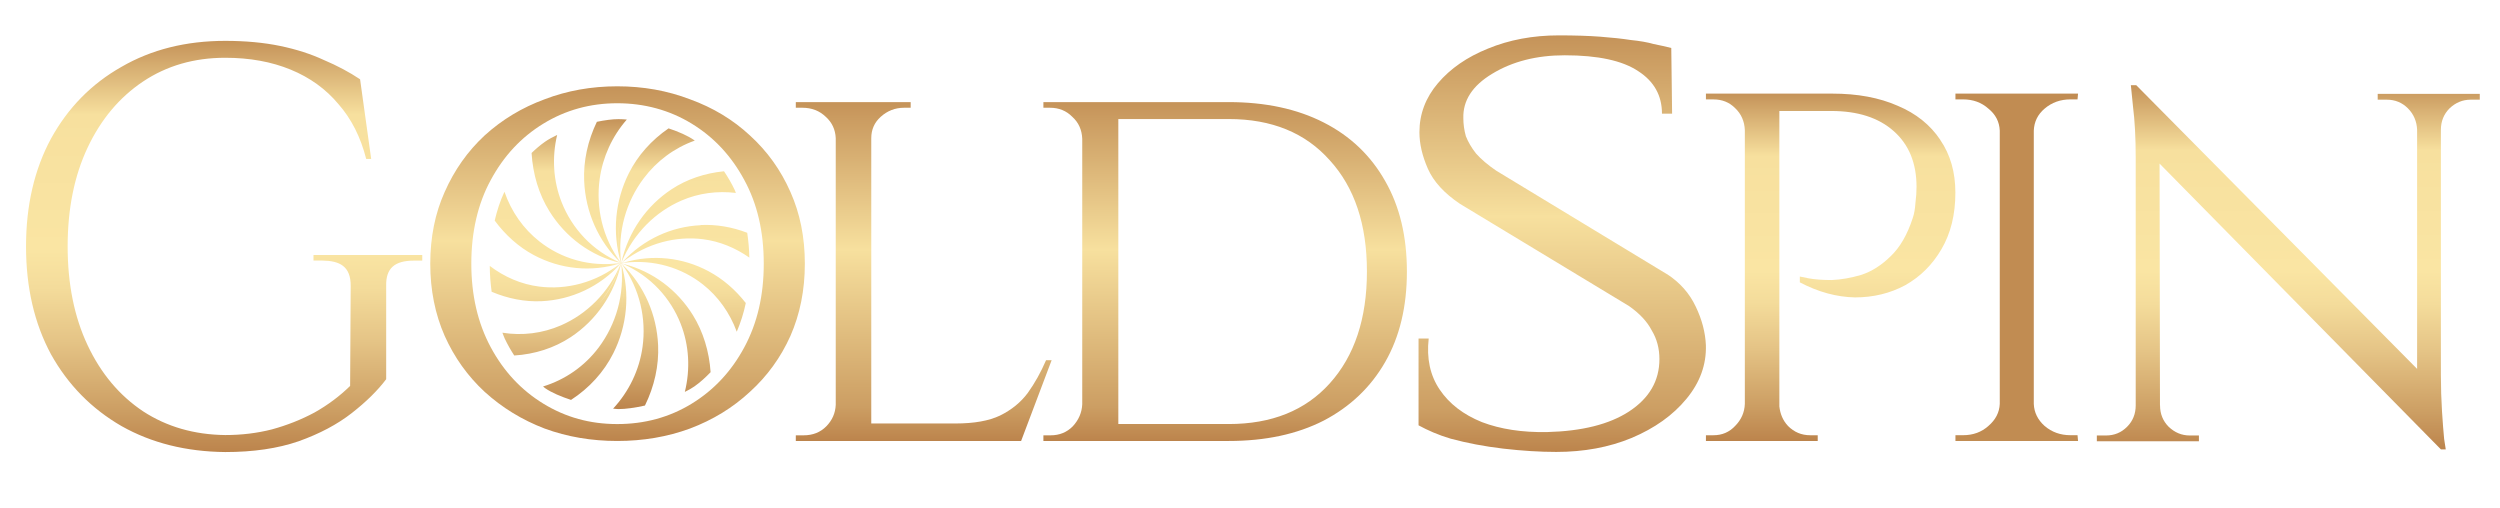
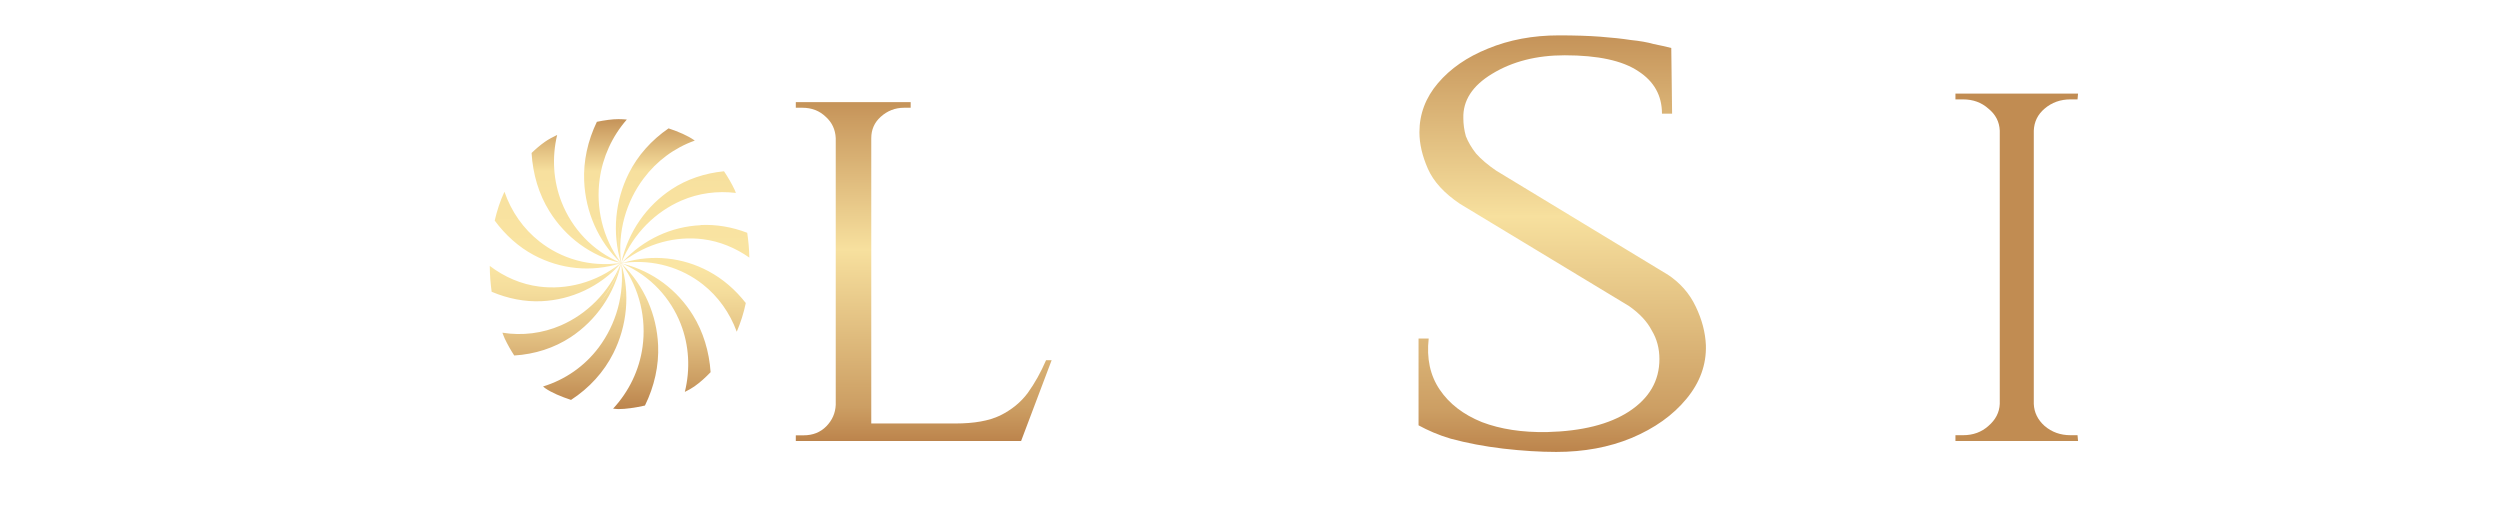
<svg xmlns="http://www.w3.org/2000/svg" width="320" height="65" viewBox="0 0 320 65" fill="none">
-   <path d="M248.361 17.909C247.071 15.981 245.253 14.524 242.899 13.538C240.546 12.501 237.759 11.983 234.534 11.983H218.359V12.725H219.326C220.433 12.725 221.353 13.094 222.093 13.837C222.878 14.579 223.291 15.517 223.339 16.652V51.708C223.296 52.796 222.878 53.734 222.093 54.524C221.353 55.313 220.433 55.71 219.326 55.71H218.359V56.452H232.668V55.71H231.699C230.593 55.71 229.649 55.313 228.864 54.524C228.204 53.817 227.866 52.973 227.758 52.03V14.206H234.394C237.808 14.206 240.478 15.07 242.413 16.798C244.353 18.526 245.316 20.898 245.316 23.914C245.316 24.558 245.271 25.249 245.176 25.988C245.128 26.73 245.018 27.37 244.829 27.916C244.138 30.041 243.194 31.671 241.996 32.806C240.844 33.941 239.599 34.734 238.261 35.178C236.923 35.574 235.658 35.794 234.459 35.845C233.261 35.845 232.269 35.771 231.484 35.622C230.748 35.472 230.378 35.398 230.378 35.398V36.14C232.728 37.377 235.079 38.017 237.429 38.068C239.781 38.068 241.924 37.55 243.858 36.513C245.793 35.425 247.338 33.893 248.493 31.918C249.691 29.892 250.288 27.472 250.288 24.656C250.288 22.037 249.643 19.79 248.353 17.913L248.361 17.909Z" fill="url(#paint0_linear_359_724)" />
  <path d="M261.707 13.907C262.627 13.118 263.734 12.721 265.024 12.721H265.924L265.99 11.979H250.297V12.721H251.264C252.554 12.721 253.637 13.118 254.517 13.907C255.437 14.649 255.922 15.588 255.97 16.723V51.704C255.922 52.792 255.437 53.73 254.517 54.52C253.64 55.309 252.559 55.706 251.264 55.706H250.297V56.448H265.99L265.924 55.706H265.024C263.734 55.706 262.627 55.309 261.707 54.52C260.83 53.73 260.369 52.792 260.325 51.704V16.723C260.369 15.588 260.83 14.649 261.707 13.907Z" fill="url(#paint1_linear_359_724)" />
-   <path d="M312.435 12.018H304.345V12.76H305.52C306.578 12.76 307.478 13.129 308.215 13.871C308.951 14.614 309.346 15.525 309.39 16.613V47.218L273.44 10.906H272.75C272.75 10.906 272.841 11.821 273.025 13.647C273.256 15.474 273.371 17.649 273.371 20.171V51.888C273.371 52.976 273.001 53.891 272.265 54.629C271.528 55.372 270.628 55.741 269.57 55.741H268.395V56.483H281.461V55.741H280.286C279.271 55.741 278.371 55.372 277.591 54.629C276.855 53.887 276.485 52.976 276.485 51.888H276.476L276.425 20.941L312.435 57.52H313.056C313.056 57.52 312.988 57.076 312.85 56.185C312.758 55.246 312.666 54.06 312.575 52.626C312.483 51.146 312.435 49.614 312.435 48.031V16.613C312.435 15.525 312.805 14.61 313.541 13.871C314.326 13.129 315.221 12.76 316.236 12.76H317.411V12.018H312.435Z" fill="url(#paint2_linear_359_724)" />
-   <path d="M40.127 33.351H41.265C43.447 33.383 44.908 34.05 44.888 36.603L44.816 49.398C43.49 50.698 41.974 51.833 40.27 52.795C38.566 53.711 36.742 54.433 34.8 54.963C32.904 55.447 30.918 55.686 28.832 55.686C24.855 55.639 21.351 54.626 18.317 52.65C15.288 50.628 12.919 47.808 11.215 44.191C9.511 40.578 8.659 36.36 8.659 31.541C8.659 26.722 9.511 22.504 11.215 18.891C12.919 15.278 15.288 12.458 18.317 10.431C21.347 8.409 24.851 7.395 28.832 7.395C31.957 7.395 34.752 7.902 37.212 8.915C39.676 9.928 41.711 11.397 43.319 13.326C44.975 15.207 46.162 17.544 46.871 20.34H47.511L46.09 10.149C44.717 9.233 43.18 8.413 41.472 7.69C39.816 6.92 37.945 6.315 35.862 5.883C33.78 5.451 31.436 5.231 28.832 5.231C23.811 5.231 19.384 6.339 15.55 8.558C11.716 10.726 8.707 13.785 6.529 17.74C4.399 21.687 3.332 26.29 3.332 31.545C3.332 36.8 4.399 41.402 6.529 45.353C8.707 49.257 11.713 52.316 15.55 54.535C19.388 56.703 23.815 57.811 28.832 57.862C32.431 57.862 35.556 57.402 38.208 56.487C40.907 55.525 43.18 54.319 45.027 52.874C46.875 51.429 48.344 49.983 49.431 48.538V36.611C49.371 34.333 50.517 33.359 52.982 33.359H54.049V32.636H40.127V33.359V33.351Z" fill="url(#paint3_linear_359_724)" />
  <path d="M133.896 46.107C133.231 47.65 132.451 49.048 131.551 50.301C130.652 51.507 129.469 52.469 128 53.192C126.579 53.867 124.684 54.205 122.319 54.205H111.522V17.696C111.522 16.589 111.924 15.674 112.732 14.951C113.584 14.182 114.579 13.793 115.714 13.793H116.566V13.07H101.863V13.793H102.715C103.898 13.793 104.893 14.178 105.697 14.951C106.501 15.674 106.927 16.589 106.975 17.696V51.817C106.927 52.878 106.525 53.793 105.769 54.566C105.012 55.336 104.041 55.721 102.859 55.721H101.863V56.444H130.703L134.609 46.107H133.9H133.896Z" fill="url(#paint4_linear_359_724)" />
-   <path d="M169.425 15.674C166.018 13.938 161.969 13.07 157.279 13.07H133.555V13.793H134.407C135.545 13.793 136.489 14.178 137.249 14.947C138.054 15.67 138.48 16.609 138.527 17.767V51.743C138.48 52.803 138.077 53.742 137.321 54.562C136.565 55.332 135.617 55.721 134.478 55.721H133.555V56.444H157.279C161.969 56.444 166.018 55.576 169.425 53.84C172.837 52.057 175.465 49.551 177.312 46.323C179.16 43.095 180.083 39.238 180.083 34.757C180.083 30.276 179.16 26.419 177.312 23.191C175.465 19.915 172.837 17.406 169.425 15.674ZM170.21 49.072C167.085 52.544 162.773 54.276 157.283 54.276H143.146V15.238H157.283C162.777 15.238 167.085 16.997 170.21 20.516C173.383 23.988 174.967 28.732 174.967 34.757C174.967 40.781 173.378 45.553 170.21 49.072Z" fill="url(#paint5_linear_359_724)" />
  <path d="M213.378 35.099L191.524 21.852C190.444 21.117 189.578 20.379 188.928 19.645C188.351 18.91 187.921 18.172 187.631 17.438C187.411 16.644 187.308 15.882 187.308 15.144C187.236 12.878 188.458 10.981 190.983 9.453C193.578 7.866 196.684 7.077 200.286 7.077C204.543 7.077 207.679 7.757 209.703 9.115C211.721 10.419 212.733 12.23 212.733 14.551H214.029L213.923 6.142C213.273 5.974 212.518 5.805 211.649 5.632C210.856 5.404 209.881 5.235 208.731 5.121C207.648 4.952 206.349 4.811 204.838 4.697C203.321 4.583 201.553 4.528 199.534 4.528C196.218 4.528 193.188 5.094 190.449 6.225C187.778 7.301 185.651 8.774 184.063 10.639C182.474 12.505 181.686 14.602 181.686 16.923C181.686 18.396 182.044 19.951 182.766 21.593C183.486 23.234 184.856 24.735 186.878 26.093L208.511 39.172C209.881 40.134 210.856 41.182 211.434 42.313C212.083 43.389 212.406 44.607 212.406 45.966C212.406 48.739 211.108 50.977 208.511 52.674C205.988 54.315 202.493 55.191 198.018 55.305C194.844 55.36 192.069 54.936 189.689 54.032C187.311 53.07 185.504 51.684 184.283 49.87C183.056 48.059 182.586 45.879 182.873 43.331H181.574V54.441C182.758 55.085 184.083 55.674 185.683 56.149C187.778 56.715 190.014 57.139 192.391 57.422C194.844 57.705 197.118 57.846 199.208 57.846C202.743 57.846 205.953 57.253 208.834 56.063C211.793 54.818 214.138 53.149 215.864 51.052C217.598 48.958 218.429 46.665 218.353 44.175C218.281 42.533 217.848 40.892 217.056 39.25C216.263 37.553 215.033 36.163 213.378 35.087V35.099Z" fill="url(#paint6_linear_359_724)" />
-   <path d="M101.173 24.566C99.942 21.77 98.215 19.362 95.989 17.335C93.811 15.313 91.251 13.77 88.317 12.709C85.427 11.602 82.326 11.048 79.013 11.048C75.701 11.048 72.596 11.602 69.709 12.709C66.819 13.77 64.263 15.313 62.037 17.335C59.86 19.358 58.156 21.77 56.922 24.566C55.691 27.311 55.074 30.374 55.074 33.748C55.074 37.121 55.691 40.205 56.922 43.001C58.152 45.746 59.856 48.134 62.037 50.156C64.263 52.179 66.819 53.746 69.709 54.853C72.596 55.914 75.701 56.444 79.013 56.444C82.326 56.444 85.427 55.914 88.317 54.853C91.251 53.746 93.811 52.179 95.989 50.156C98.215 48.134 99.942 45.746 101.173 43.001C102.403 40.205 103.02 37.121 103.02 33.748C103.02 30.374 102.403 27.315 101.173 24.566ZM95.276 44.446C93.62 47.529 91.367 49.94 88.528 51.676C85.69 53.412 82.517 54.28 79.009 54.28C75.502 54.28 72.404 53.412 69.562 51.676C66.719 49.94 64.47 47.533 62.814 44.446C61.157 41.363 60.329 37.797 60.329 33.748C60.329 29.699 61.157 26.086 62.814 23.05C64.47 19.967 66.719 17.555 69.562 15.82C72.404 14.084 75.554 13.216 79.009 13.216C82.465 13.216 85.686 14.084 88.528 15.82C91.371 17.555 93.62 19.963 95.276 23.05C96.933 26.086 97.761 29.652 97.761 33.748C97.761 37.844 96.933 41.363 95.276 44.446Z" fill="url(#paint7_linear_359_724)" />
  <path d="M89.684 28.827C85.954 29 82.379 30.622 79.707 33.508C79.647 33.563 79.58 33.599 79.524 33.654C79.536 33.618 79.556 33.591 79.564 33.556C81.121 29.813 83.951 27.095 87.212 25.677C89.425 24.715 91.826 24.409 94.195 24.696C94.139 24.57 94.099 24.432 94.04 24.307C93.633 23.447 93.168 22.665 92.674 21.923C90.238 22.162 87.928 22.928 85.958 24.228C82.773 26.329 80.432 29.632 79.54 33.571C79.532 33.603 79.512 33.626 79.504 33.658C79.504 33.658 79.504 33.658 79.504 33.666C79.01 29.613 80.181 25.779 82.375 22.854C84.047 20.619 86.32 18.922 88.928 17.999C88.904 17.984 88.884 17.964 88.86 17.944C88.048 17.379 86.873 16.86 85.576 16.432C83.402 17.925 81.642 19.888 80.499 22.162C78.748 25.65 78.318 29.746 79.484 33.646C77.092 30.429 76.259 26.553 76.757 22.924C77.143 20.108 78.35 17.453 80.233 15.301C79.851 15.27 79.488 15.25 79.162 15.25C78.373 15.25 77.41 15.384 76.399 15.592C75.232 18.011 74.659 20.623 74.774 23.187C74.946 27.103 76.558 30.861 79.444 33.634C75.806 32.11 73.206 29.228 71.884 25.874C70.821 23.172 70.626 20.175 71.315 17.273C70.734 17.552 70.192 17.842 69.762 18.145C69.149 18.573 68.584 19.06 68.042 19.582C68.201 22.288 68.97 24.857 70.319 27.028C72.366 30.327 75.579 32.754 79.421 33.662C75.503 34.223 71.832 33.1 69.053 30.909C66.995 29.291 65.439 27.083 64.571 24.542C64.029 25.685 63.627 26.926 63.321 28.234C64.694 30.092 66.39 31.616 68.325 32.648C71.697 34.451 75.658 34.895 79.432 33.697C76.271 36.195 72.513 37.122 69.022 36.682C66.713 36.391 64.555 35.453 62.691 34.035C62.695 35.189 62.791 36.281 62.93 37.345C65.001 38.221 67.178 38.653 69.328 38.551C73.134 38.374 76.789 36.705 79.476 33.713C77.924 37.487 75.077 40.22 71.8 41.646C69.432 42.675 66.84 42.993 64.308 42.585C64.407 42.828 64.487 43.083 64.598 43.319C64.965 44.101 65.379 44.819 65.821 45.503C68.452 45.342 70.945 44.544 73.055 43.15C76.271 41.025 78.636 37.687 79.508 33.693C79.508 33.693 79.508 33.689 79.508 33.685C79.99 37.73 78.823 41.548 76.638 44.47C74.846 46.861 72.354 48.597 69.511 49.469C69.603 49.536 69.679 49.615 69.77 49.681C70.602 50.263 71.808 50.761 73.09 51.189C75.431 49.673 77.303 47.612 78.505 45.216C80.261 41.724 80.687 37.616 79.512 33.713C79.512 33.705 79.512 33.697 79.512 33.693C79.548 33.736 79.572 33.783 79.608 33.823C81.921 37.012 82.737 40.821 82.247 44.395C81.841 47.348 80.519 50.105 78.477 52.305C78.692 52.316 78.955 52.364 79.15 52.364C80.085 52.364 81.292 52.191 82.554 51.908C83.76 49.453 84.353 46.795 84.238 44.183C84.067 40.311 82.478 36.591 79.643 33.827C79.608 33.783 79.584 33.736 79.548 33.697C79.64 33.728 79.715 33.779 79.807 33.811C83.31 35.362 85.834 38.166 87.124 41.438C88.203 44.179 88.382 47.223 87.658 50.164C88.112 49.937 88.534 49.709 88.872 49.469C89.628 48.939 90.309 48.311 90.958 47.639C90.775 44.988 90.015 42.475 88.693 40.338C86.694 37.114 83.565 34.742 79.835 33.787C79.743 33.756 79.659 33.701 79.568 33.673C79.675 33.65 79.783 33.658 79.89 33.634C83.692 33.175 87.252 34.266 89.959 36.399C91.93 37.95 93.419 40.051 94.306 42.459C94.792 41.304 95.194 40.091 95.461 38.787C94.127 37.078 92.507 35.684 90.687 34.714C87.403 32.959 83.561 32.519 79.878 33.603C79.771 33.626 79.667 33.618 79.56 33.646C79.62 33.591 79.691 33.556 79.751 33.497C82.876 31.097 86.559 30.19 89.991 30.622C92.137 30.893 94.147 31.733 95.919 32.974C95.891 31.867 95.795 30.814 95.644 29.797C93.709 29.051 91.683 28.709 89.688 28.804L89.684 28.827ZM77.613 30.944C78.139 31.902 78.748 32.821 79.492 33.658C79.492 33.658 79.492 33.658 79.492 33.662C79.48 33.662 79.476 33.654 79.468 33.65C78.728 32.805 78.127 31.89 77.613 30.944ZM79.484 33.677C79.484 33.677 79.48 33.677 79.476 33.681C79.468 33.681 79.464 33.673 79.456 33.673C79.464 33.673 79.472 33.673 79.48 33.673C79.48 33.673 79.48 33.677 79.484 33.681V33.677ZM79.476 33.658C79.476 33.658 79.484 33.662 79.492 33.666C79.492 33.666 79.484 33.666 79.48 33.666C79.48 33.666 79.476 33.658 79.472 33.654L79.476 33.658ZM79.476 33.689C79.476 33.689 79.484 33.689 79.488 33.693C79.488 33.693 79.488 33.693 79.488 33.697C79.48 33.697 79.472 33.697 79.464 33.697C79.468 33.693 79.472 33.689 79.48 33.685L79.476 33.689ZM79.476 33.689C79.476 33.689 79.48 33.689 79.48 33.685C79.48 33.685 79.48 33.685 79.484 33.689C79.484 33.689 79.48 33.689 79.476 33.685V33.689ZM79.484 33.701C79.484 33.701 79.488 33.701 79.492 33.701C79.492 33.701 79.488 33.701 79.484 33.709C79.484 33.709 79.484 33.709 79.484 33.705V33.701ZM79.484 33.701C79.484 33.701 79.484 33.701 79.488 33.701C79.488 33.701 79.488 33.701 79.484 33.701ZM79.484 33.689C79.484 33.689 79.484 33.689 79.484 33.685V33.693V33.689ZM79.484 33.677C79.484 33.677 79.48 33.677 79.476 33.681C79.476 33.681 79.476 33.681 79.476 33.677C79.476 33.677 79.476 33.677 79.484 33.677C79.484 33.677 79.484 33.677 79.488 33.677H79.484ZM77.756 32.927C78.314 33.186 78.855 33.469 79.452 33.658C79.46 33.662 79.46 33.67 79.468 33.673C79.456 33.673 79.448 33.673 79.436 33.673C78.839 33.477 78.306 33.19 77.756 32.923V32.927ZM77.597 33.929C78.21 33.866 78.819 33.827 79.432 33.681C79.444 33.681 79.452 33.689 79.46 33.693C79.452 33.701 79.444 33.705 79.436 33.709C78.815 33.846 78.21 33.878 77.597 33.929ZM77.307 35.378C78.055 34.891 78.776 34.345 79.448 33.713C79.456 33.713 79.468 33.713 79.48 33.705C79.48 33.709 79.476 33.713 79.472 33.717C78.792 34.357 78.059 34.899 77.307 35.374V35.378ZM76.737 38.818C77.932 37.338 78.875 35.621 79.476 33.721C79.476 33.721 79.484 33.717 79.488 33.713C79.488 33.713 79.488 33.713 79.492 33.709C78.891 35.665 77.936 37.385 76.737 38.822V38.818ZM79.488 33.693C79.488 33.693 79.488 33.697 79.488 33.701C79.488 33.701 79.488 33.701 79.488 33.697V33.693ZM79.488 33.67C79.062 31.663 79.062 29.679 79.413 27.814C79.074 29.723 79.082 31.702 79.488 33.666C79.488 33.666 79.488 33.67 79.488 33.673V33.67ZM79.488 33.685C79.488 33.689 79.488 33.697 79.488 33.701C79.488 33.697 79.488 33.693 79.488 33.685ZM79.564 39.627C79.855 38.025 79.835 36.368 79.604 34.714C79.847 36.399 79.858 38.056 79.564 39.627ZM79.512 33.642C79.512 33.642 79.504 33.658 79.504 33.666C79.504 33.666 79.5 33.666 79.5 33.67C79.504 33.658 79.512 33.65 79.516 33.638L79.512 33.642ZM79.5 33.685C79.5 33.685 79.504 33.685 79.508 33.689C79.508 33.689 79.508 33.689 79.504 33.685H79.5ZM79.504 33.705C79.504 33.705 79.5 33.705 79.496 33.705C79.496 33.705 79.5 33.705 79.504 33.701V33.705ZM79.504 33.705C79.504 33.705 79.504 33.709 79.504 33.713C79.504 33.713 79.5 33.713 79.496 33.713C79.496 33.713 79.496 33.713 79.488 33.713C79.488 33.713 79.496 33.713 79.5 33.713L79.504 33.705ZM79.504 33.697C79.504 33.697 79.508 33.697 79.512 33.693C79.516 33.693 79.52 33.697 79.524 33.701C79.52 33.701 79.512 33.701 79.508 33.701C79.508 33.701 79.508 33.701 79.508 33.697H79.504ZM79.508 33.685C79.508 33.685 79.504 33.685 79.5 33.681C79.504 33.681 79.512 33.681 79.516 33.681C79.516 33.681 79.508 33.685 79.508 33.689V33.685ZM79.488 33.685C79.488 33.685 79.488 33.685 79.488 33.689C79.488 33.689 79.488 33.693 79.488 33.697C79.488 33.697 79.488 33.689 79.488 33.685ZM79.488 33.705V33.697C79.488 33.697 79.488 33.697 79.488 33.701C79.488 33.701 79.488 33.701 79.484 33.705H79.488ZM79.532 33.764C79.532 33.764 79.508 33.732 79.492 33.721C79.492 33.721 79.492 33.721 79.488 33.717C79.488 33.717 79.5 33.724 79.508 33.724C79.516 33.736 79.524 33.752 79.532 33.764ZM79.612 33.752C79.576 33.744 79.548 33.724 79.512 33.717C79.512 33.717 79.508 33.709 79.504 33.705C79.512 33.705 79.516 33.705 79.524 33.705C79.556 33.717 79.58 33.74 79.608 33.752H79.612ZM79.647 33.673C79.608 33.685 79.568 33.685 79.528 33.697C79.52 33.697 79.516 33.693 79.508 33.689C79.512 33.685 79.52 33.681 79.524 33.677C79.568 33.67 79.604 33.677 79.647 33.673ZM79.516 33.673C79.516 33.673 79.504 33.673 79.496 33.673C79.496 33.673 79.496 33.673 79.496 33.666C79.52 33.646 79.544 33.638 79.568 33.618C79.552 33.638 79.532 33.65 79.512 33.67L79.516 33.673Z" fill="url(#paint8_linear_359_724)" />
  <defs>
    <linearGradient id="paint0_linear_359_724" x1="234.328" y1="11.983" x2="234.328" y2="56.448" gradientUnits="userSpaceOnUse">
      <stop stop-color="#C59359" />
      <stop offset="0.18" stop-color="#F7E09E" />
      <stop offset="0.51" stop-color="#FAE5A3" />
      <stop offset="0.6" stop-color="#F4DC9B" />
      <stop offset="0.73" stop-color="#E5C486" />
      <stop offset="0.9" stop-color="#CC9E63" />
      <stop offset="1" stop-color="#BC844C" />
    </linearGradient>
    <linearGradient id="paint1_linear_359_724" x1="258.147" y1="4.529" x2="258.147" y2="4.529" gradientUnits="userSpaceOnUse">
      <stop stop-color="#C59359" />
      <stop offset="0.18" stop-color="#F7E09E" />
      <stop offset="0.51" stop-color="#FAE5A3" />
      <stop offset="0.6" stop-color="#F4DC9B" />
      <stop offset="0.73" stop-color="#E5C486" />
      <stop offset="0.9" stop-color="#CC9E63" />
      <stop offset="1" stop-color="#BC844C" />
    </linearGradient>
    <linearGradient id="paint2_linear_359_724" x1="292.908" y1="10.906" x2="292.908" y2="57.52" gradientUnits="userSpaceOnUse">
      <stop stop-color="#C59359" />
      <stop offset="0.18" stop-color="#F7E09E" />
      <stop offset="0.51" stop-color="#FAE5A3" />
      <stop offset="0.6" stop-color="#F4DC9B" />
      <stop offset="0.73" stop-color="#E5C486" />
      <stop offset="0.9" stop-color="#CC9E63" />
      <stop offset="1" stop-color="#BC844C" />
    </linearGradient>
    <linearGradient id="paint3_linear_359_724" x1="28.688" y1="5.228" x2="28.688" y2="57.858" gradientUnits="userSpaceOnUse">
      <stop stop-color="#C59359" />
      <stop offset="0.18" stop-color="#F7E09E" />
      <stop offset="0.51" stop-color="#FAE5A3" />
      <stop offset="0.6" stop-color="#F4DC9B" />
      <stop offset="0.73" stop-color="#E5C486" />
      <stop offset="0.9" stop-color="#CC9E63" />
      <stop offset="1" stop-color="#BC844C" />
    </linearGradient>
    <linearGradient id="paint4_linear_359_724" x1="118.234" y1="13.07" x2="118.234" y2="56.453" gradientUnits="userSpaceOnUse">
      <stop stop-color="#C59359" />
      <stop offset="0.435" stop-color="#F7E09E" />
      <stop offset="0.9" stop-color="#CC9E63" />
      <stop offset="1" stop-color="#BC844C" />
    </linearGradient>
    <linearGradient id="paint5_linear_359_724" x1="156.816" y1="13.07" x2="156.816" y2="56.453" gradientUnits="userSpaceOnUse">
      <stop stop-color="#C59359" />
      <stop offset="0.435" stop-color="#F7E09E" />
      <stop offset="0.9" stop-color="#CC9E63" />
      <stop offset="1" stop-color="#BC844C" />
    </linearGradient>
    <linearGradient id="paint6_linear_359_724" x1="199.964" y1="4.528" x2="199.964" y2="57.858" gradientUnits="userSpaceOnUse">
      <stop stop-color="#C59359" />
      <stop offset="0.435" stop-color="#F7E09E" />
      <stop offset="0.9" stop-color="#CC9E63" />
      <stop offset="1" stop-color="#BC844C" />
    </linearGradient>
    <linearGradient id="paint7_linear_359_724" x1="79.044" y1="11.048" x2="79.044" y2="56.454" gradientUnits="userSpaceOnUse">
      <stop stop-color="#C59359" />
      <stop offset="0.435" stop-color="#F7E09E" />
      <stop offset="0.9" stop-color="#CC9E63" />
      <stop offset="1" stop-color="#BC844C" />
    </linearGradient>
    <linearGradient id="paint8_linear_359_724" x1="79.301" y1="15.254" x2="79.301" y2="52.383" gradientUnits="userSpaceOnUse">
      <stop stop-color="#C59359" />
      <stop offset="0.18" stop-color="#F7E09E" />
      <stop offset="0.51" stop-color="#FAE5A3" />
      <stop offset="0.6" stop-color="#F4DC9B" />
      <stop offset="0.73" stop-color="#E5C486" />
      <stop offset="0.9" stop-color="#CC9E63" />
      <stop offset="1" stop-color="#BC844C" />
    </linearGradient>
  </defs>
</svg>